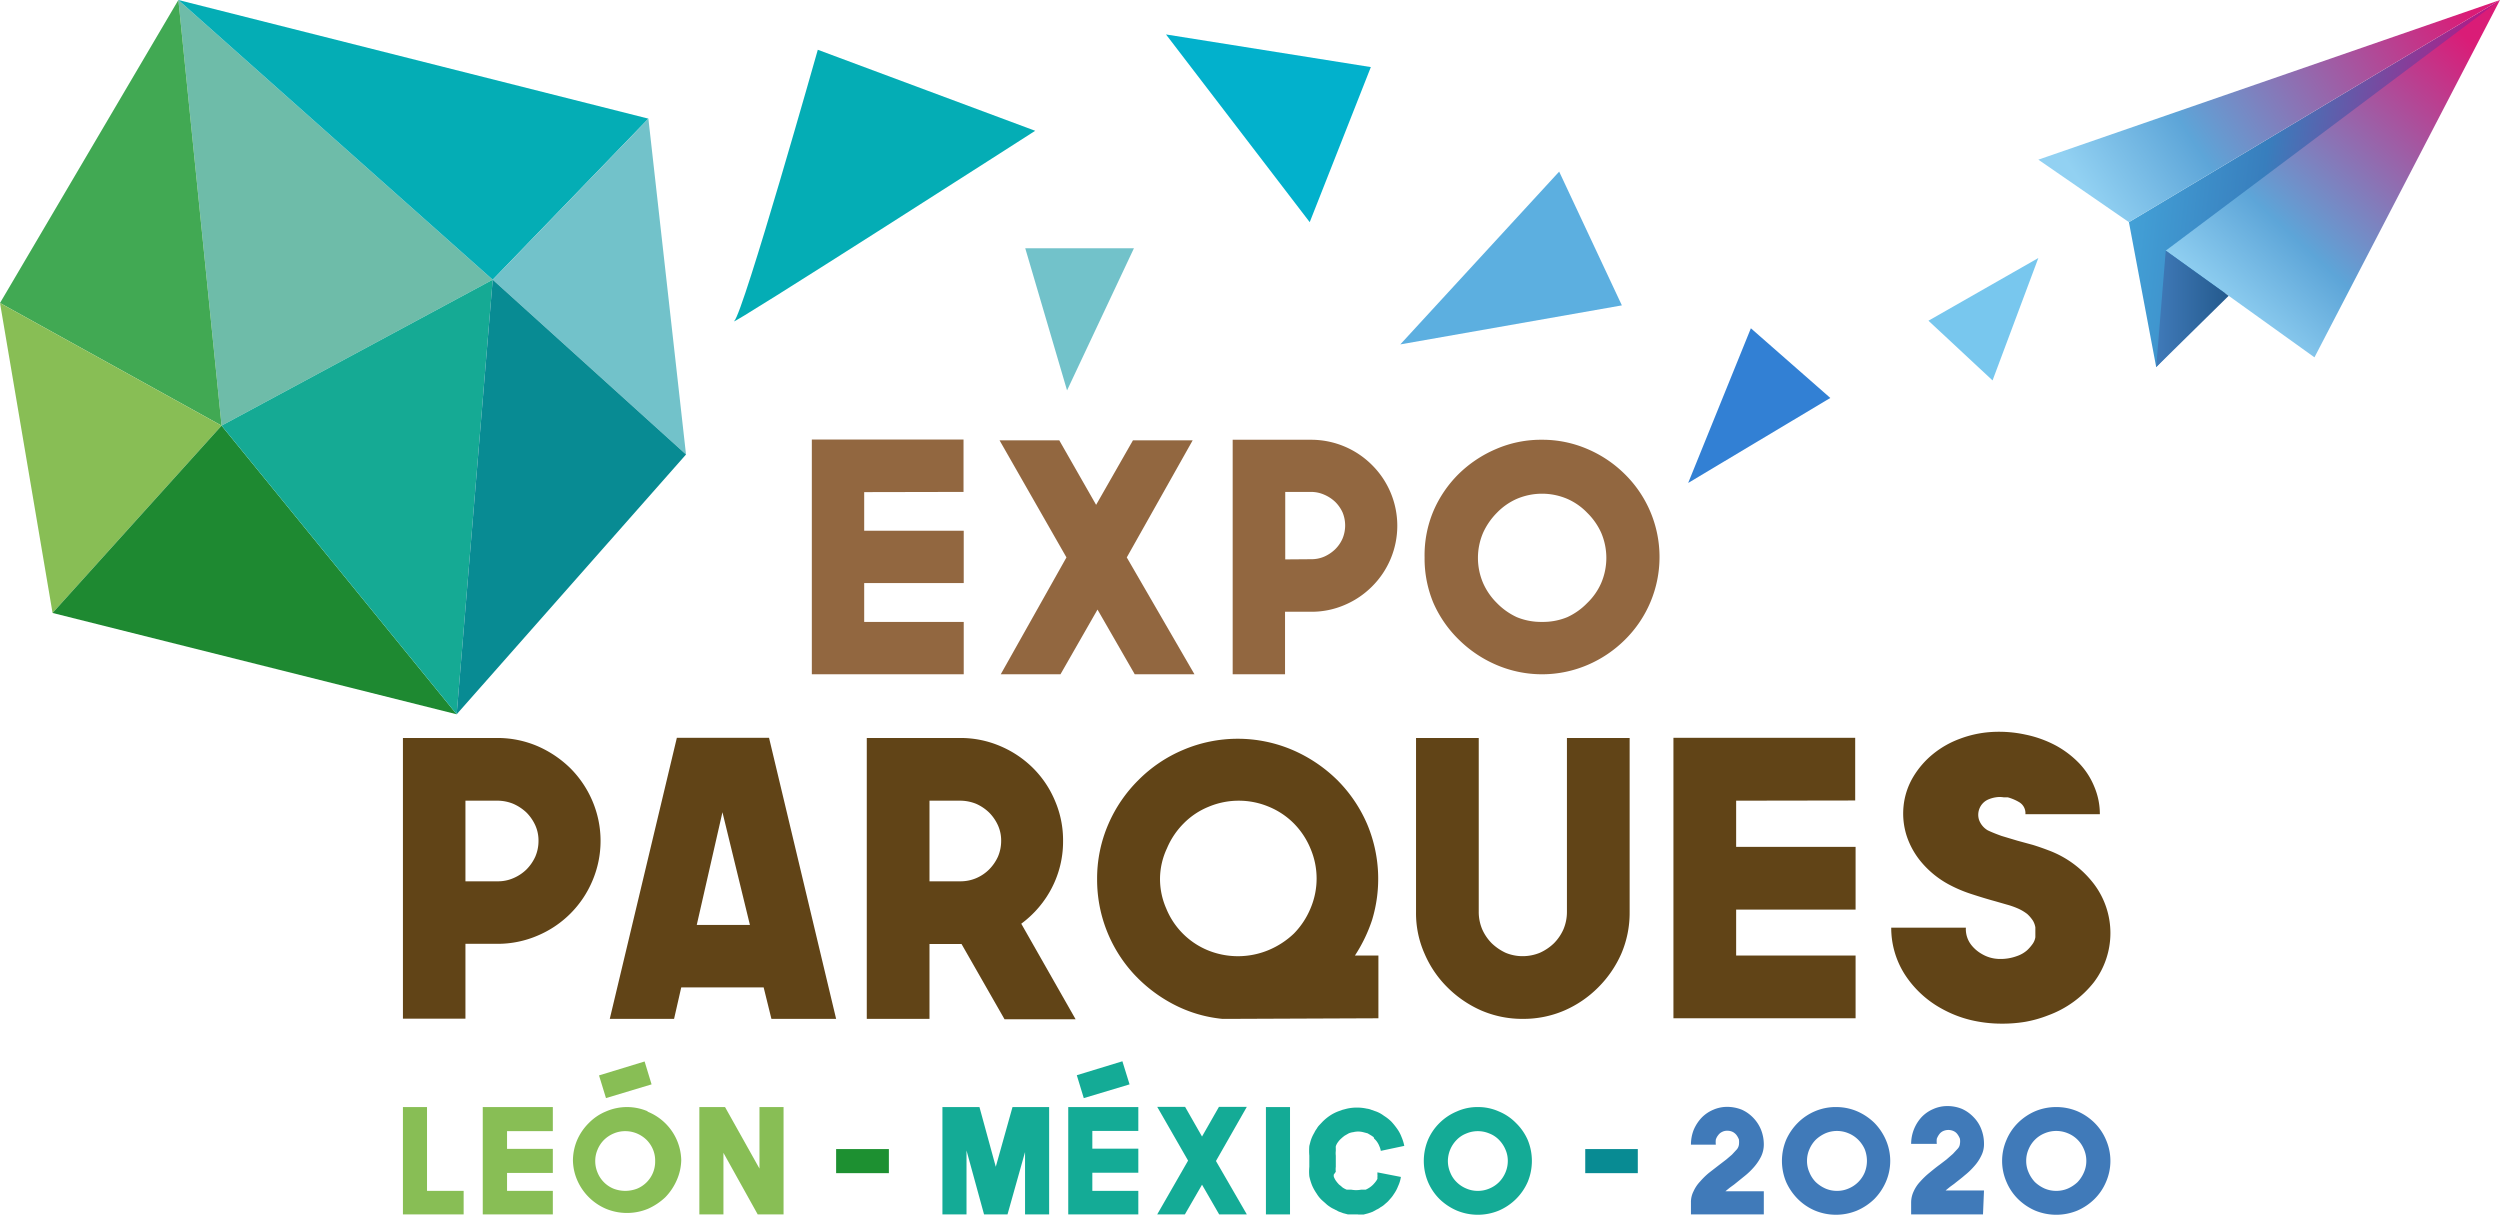
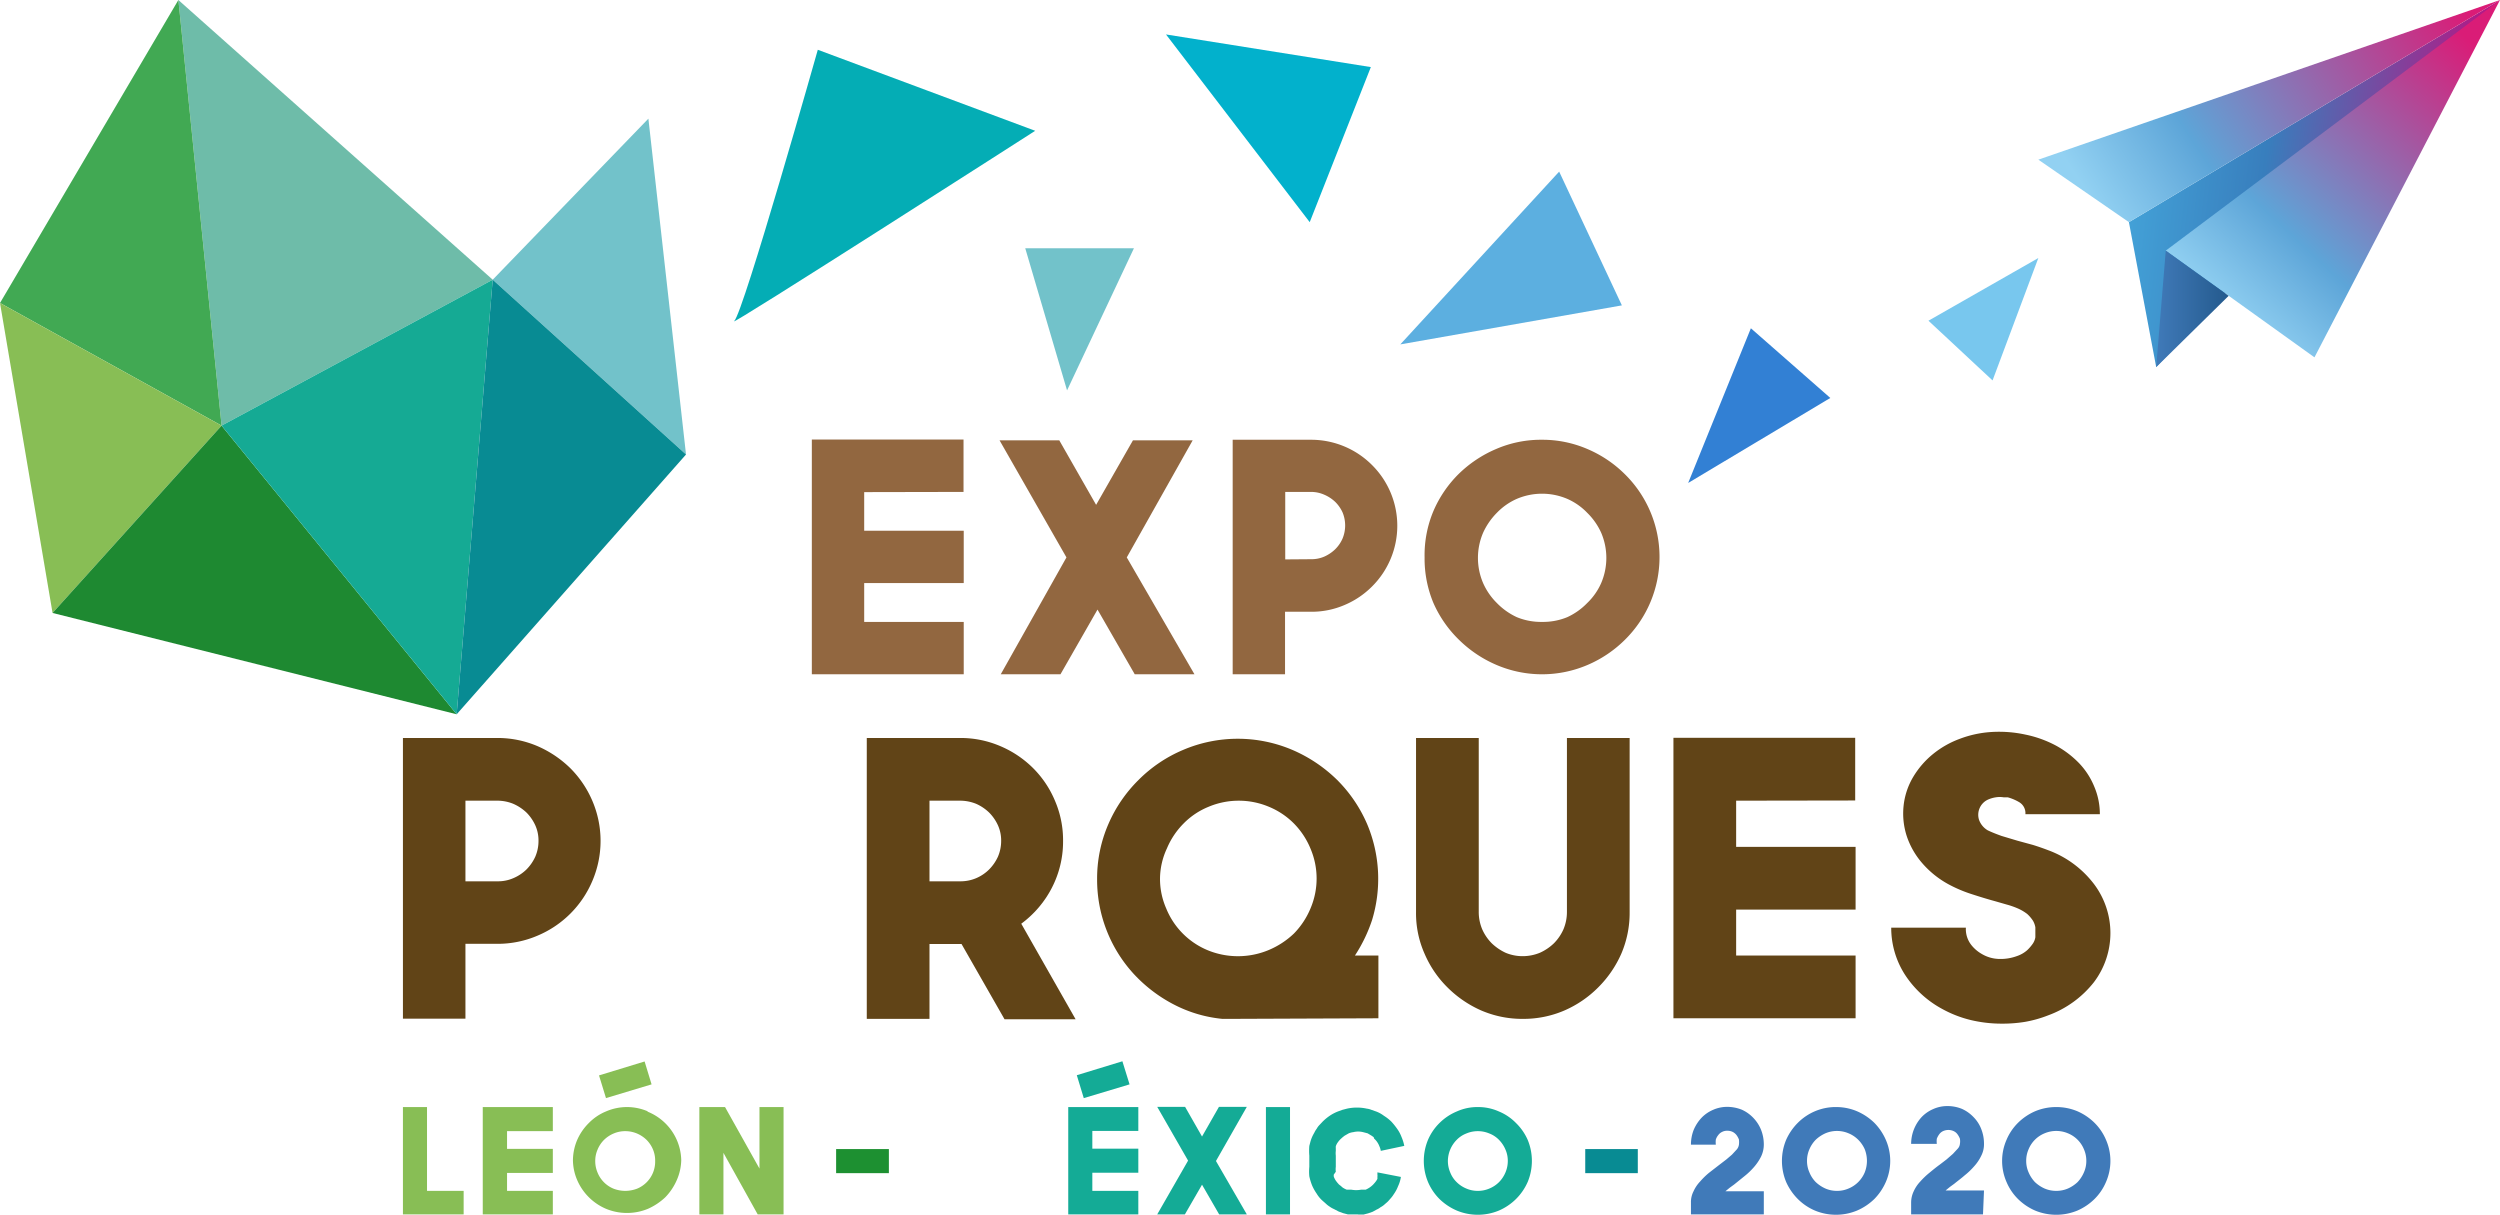
<svg xmlns="http://www.w3.org/2000/svg" xmlns:xlink="http://www.w3.org/1999/xlink" viewBox="0 0 125.58 61.03">
  <defs>
    <style>.cls-1{fill:#926740;}.cls-2{fill:#614417;}.cls-3{fill:#88be55;}.cls-4{fill:#1d9031;}.cls-5{fill:#14ab96;}.cls-6{fill:#088b93;}.cls-7{fill:#407ab9;}.cls-8{fill:#6ebca9;}.cls-9{fill:#04adb5;}.cls-10{fill:#41a953;}.cls-11{fill:#1e8931;}.cls-12{fill:#72c2ca;}.cls-13{fill:#15aa94;}.cls-14{fill:#02b1cc;}.cls-15{fill:#5cafe0;}.cls-16{fill:#3280d4;}.cls-17{fill:#78c7ee;}.cls-18{fill:url(#Degradado_sin_nombre_68);}.cls-19{fill:url(#Degradado_sin_nombre_67);}.cls-20{fill:url(#Degradado_sin_nombre_67-2);}.cls-21{fill:url(#Degradado_sin_nombre_66);}</style>
    <linearGradient id="Degradado_sin_nombre_68" x1="107.06" y1="8.05" x2="125.56" y2="10.24" gradientUnits="userSpaceOnUse">
      <stop offset="0.01" stop-color="#43a1d7" />
      <stop offset="0.36" stop-color="#387ebd" />
      <stop offset="0.9" stop-color="#b11a86" />
    </linearGradient>
    <linearGradient id="Degradado_sin_nombre_67" x1="111.79" y1="16.06" x2="125.92" y2="0.95" gradientUnits="userSpaceOnUse">
      <stop offset="0.01" stop-color="#92d1f2" />
      <stop offset="0.26" stop-color="#5da5d8" />
      <stop offset="0.9" stop-color="#da1c77" />
    </linearGradient>
    <linearGradient id="Degradado_sin_nombre_67-2" x1="104.81" y1="10.04" x2="124.4" y2="-2.84" xlink:href="#Degradado_sin_nombre_67" />
    <linearGradient id="Degradado_sin_nombre_66" x1="108.31" y1="15.51" x2="111.95" y2="15.51" gradientUnits="userSpaceOnUse">
      <stop offset="0" stop-color="#407ab9" />
      <stop offset="1" stop-color="#245a8d" />
    </linearGradient>
  </defs>
  <title>Recurso 3ldpi</title>
  <g id="Capa_2" data-name="Capa 2">
    <g id="Capa_1-2" data-name="Capa 1">
      <path class="cls-1" d="M43.41,24.72v1.94h5v2.63h-5v1.95h5v2.63H40.78V22.08H48.4v2.63Z" />
      <path class="cls-1" d="M56.6,28,60,33.87H57l-1.87-3.25-1.86,3.25h-3L53.57,28l-3.36-5.88h3l1.85,3.24,1.85-3.24h3Z" />
      <path class="cls-1" d="M65.86,22.09a4.32,4.32,0,0,1,3.06,1.27,4.3,4.3,0,0,1,0,6.1,4.31,4.31,0,0,1-1.38.93,4.18,4.18,0,0,1-1.69.34h-1.3v3.14H61.92V22.09Zm0,6a1.62,1.62,0,0,0,.66-.13,1.9,1.9,0,0,0,.55-.37,1.73,1.73,0,0,0,.37-.54,1.72,1.72,0,0,0,0-1.31,1.8,1.8,0,0,0-.37-.53,1.87,1.87,0,0,0-.55-.36,1.63,1.63,0,0,0-.66-.14h-1.3V28.1Z" />
      <path class="cls-1" d="M77.46,22.09a5.72,5.72,0,0,1,2.29.47,6,6,0,0,1,1.87,1.26,5.84,5.84,0,0,1,0,8.32,6,6,0,0,1-1.87,1.26,5.81,5.81,0,0,1-4.58,0,6.09,6.09,0,0,1-1.88-1.26A5.88,5.88,0,0,1,72,30.28,5.78,5.78,0,0,1,71.56,28,5.72,5.72,0,0,1,72,25.68a5.88,5.88,0,0,1,1.26-1.86,6.09,6.09,0,0,1,1.88-1.26A5.69,5.69,0,0,1,77.46,22.09Zm0,9.15A3.2,3.2,0,0,0,78.73,31a3.31,3.31,0,0,0,1-.71,3.13,3.13,0,0,0,.7-1,3.21,3.21,0,0,0,0-2.53,3.3,3.3,0,0,0-.7-1,3.13,3.13,0,0,0-1-.7,3.23,3.23,0,0,0-2.54,0,3.17,3.17,0,0,0-1,.7,3.45,3.45,0,0,0-.69,1,3.21,3.21,0,0,0,0,2.53,3.26,3.26,0,0,0,.69,1,3.36,3.36,0,0,0,1,.71A3.2,3.2,0,0,0,77.46,31.24Z" />
      <path class="cls-2" d="M25,37.07a5.1,5.1,0,0,1,2,.41,5.45,5.45,0,0,1,1.65,1.11,5.21,5.21,0,0,1,1.11,1.65,5.11,5.11,0,0,1,0,4A5.15,5.15,0,0,1,27,47a5.07,5.07,0,0,1-2,.41H23.38v3.76H20.24V37.07Zm0,7.2a1.92,1.92,0,0,0,.79-.16,2.12,2.12,0,0,0,.66-.44,2.21,2.21,0,0,0,.44-.64,2,2,0,0,0,.16-.79,1.85,1.85,0,0,0-.16-.78,2.21,2.21,0,0,0-.44-.64,2.31,2.31,0,0,0-.66-.44,2.1,2.1,0,0,0-.79-.16H23.38v4.05Z" />
-       <path class="cls-2" d="M38.63,37.06,42,51.18H38.75l-.39-1.58H34.22l-.36,1.58H30.63L34,37.06ZM35,46.46h2.67L36.29,40.8Z" />
      <path class="cls-2" d="M46.69,51.18H43.54V37.07h4.71a5.07,5.07,0,0,1,2,.41,5.21,5.21,0,0,1,1.65,1.11A5.08,5.08,0,0,1,53,40.24a5,5,0,0,1,.4,2,5.06,5.06,0,0,1-.57,2.37,5.2,5.2,0,0,1-1.53,1.79l2.73,4.8H50.46L48.3,47.42H46.69Zm0-6.91h1.55a2,2,0,0,0,.8-.16,2.07,2.07,0,0,0,.65-.44,2.21,2.21,0,0,0,.44-.64,2,2,0,0,0,.16-.79,1.85,1.85,0,0,0-.16-.78,2.21,2.21,0,0,0-.44-.64,2.26,2.26,0,0,0-.65-.44,2.15,2.15,0,0,0-.8-.16H46.69Z" />
      <path class="cls-2" d="M61.84,51.18l-.44,0a6.69,6.69,0,0,1-2.47-.74,7.33,7.33,0,0,1-2-1.54,7,7,0,0,1-1.82-4.74,6.86,6.86,0,0,1,.56-2.75,7.06,7.06,0,0,1,1.52-2.23,7,7,0,0,1,2.24-1.51,7,7,0,0,1,5.49,0,7.34,7.34,0,0,1,2.24,1.5,7.1,7.1,0,0,1,1.52,2.24,7.09,7.09,0,0,1,.24,4.81A7.64,7.64,0,0,1,68.06,48h1.18v3.15Zm-3.57-7.06a3.68,3.68,0,0,0,.31,1.51,3.83,3.83,0,0,0,2.08,2.1,4,4,0,0,0,3.05,0A4.16,4.16,0,0,0,65,46.89a4,4,0,0,0,.83-1.26,3.83,3.83,0,0,0,0-3A3.91,3.91,0,0,0,65,41.37a3.82,3.82,0,0,0-1.25-.84,3.91,3.91,0,0,0-3.05,0,3.72,3.72,0,0,0-1.25.84,3.91,3.91,0,0,0-.83,1.24A3.64,3.64,0,0,0,58.27,44.12Z" />
      <path class="cls-2" d="M76.5,51.18a5.2,5.2,0,0,1-2.09-.42,5.58,5.58,0,0,1-1.7-1.16,5.33,5.33,0,0,1-1.15-1.69,5,5,0,0,1-.43-2.09V37.07h3.15v8.74a2.24,2.24,0,0,0,.17.86,2.34,2.34,0,0,0,.48.71,2.57,2.57,0,0,0,.7.48,2.2,2.2,0,0,0,.86.17,2.27,2.27,0,0,0,.86-.17,2.47,2.47,0,0,0,.71-.48,2.34,2.34,0,0,0,.48-.71,2.24,2.24,0,0,0,.17-.86V37.07h3.15v8.75a5.2,5.2,0,0,1-.42,2.09,5.53,5.53,0,0,1-1.16,1.69,5.46,5.46,0,0,1-1.7,1.16A5.19,5.19,0,0,1,76.5,51.18Z" />
      <path class="cls-2" d="M87.21,40.22v2.32h6v3.15h-6V48h6v3.15H84.06V37.06h9.13v3.15Z" />
      <path class="cls-2" d="M100.52,51.42A6.68,6.68,0,0,1,99,51.24a5.76,5.76,0,0,1-1.46-.57,5.15,5.15,0,0,1-1.87-1.74A4.35,4.35,0,0,1,95,46.6h3.75a1.29,1.29,0,0,0,.29.89,1.81,1.81,0,0,0,.51.43,1.79,1.79,0,0,0,.87.25,2.38,2.38,0,0,0,.91-.15,1.5,1.5,0,0,0,.5-.29,2.11,2.11,0,0,0,.29-.34.8.8,0,0,0,.12-.31c0-.11,0-.19,0-.25s0-.15,0-.25a1,1,0,0,0-.12-.33,1.75,1.75,0,0,0-.29-.34,2.28,2.28,0,0,0-.5-.29,4,4,0,0,0-.52-.18l-.59-.17c-.37-.1-.76-.22-1.16-.35a6.85,6.85,0,0,1-1.2-.51,4.73,4.73,0,0,1-1.31-1.06A4,4,0,0,1,95.78,42a3.67,3.67,0,0,1-.16-1.51,3.56,3.56,0,0,1,.5-1.49,4.37,4.37,0,0,1,1-1.14,4.71,4.71,0,0,1,1.33-.75,5.42,5.42,0,0,1,1.58-.34,6.23,6.23,0,0,1,1.71.13,5.67,5.67,0,0,1,1.53.55,4.85,4.85,0,0,1,1.18.9,3.77,3.77,0,0,1,.76,1.19,3.51,3.51,0,0,1,.27,1.36h-3.74a.64.64,0,0,0-.32-.61,2.34,2.34,0,0,0-.57-.24l-.21,0a1.21,1.21,0,0,0-.38,0,1.5,1.5,0,0,0-.43.13.84.84,0,0,0-.42,1,1,1,0,0,0,.44.53c.21.1.44.19.69.28l.8.24.77.21q.39.12.78.27a5.1,5.1,0,0,1,2.29,1.69,4.09,4.09,0,0,1,0,4.94A5.18,5.18,0,0,1,102.89,51a6,6,0,0,1-1.17.33A7,7,0,0,1,100.52,51.42Z" />
      <path class="cls-3" d="M23.29,59.82V61H20.24V55.61h1.21v4.21Z" />
      <path class="cls-3" d="M25.47,56.82v.89h2.3v1.21h-2.3v.9h2.3V61H24.25V55.61h3.52v1.21Z" />
      <path class="cls-3" d="M32.5,55.83A2.69,2.69,0,0,1,34,57.27a2.67,2.67,0,0,1,.22,1,2.6,2.6,0,0,1-.22,1,2.88,2.88,0,0,1-.58.87,3.08,3.08,0,0,1-.87.58,2.76,2.76,0,0,1-2.11,0,2.75,2.75,0,0,1-1.45-1.45,2.59,2.59,0,0,1-.21-1,2.66,2.66,0,0,1,.21-1,2.74,2.74,0,0,1,.59-.86,2.56,2.56,0,0,1,.86-.58,2.64,2.64,0,0,1,2.11,0ZM32,59.71a1.47,1.47,0,0,0,.8-.8,1.47,1.47,0,0,0,.11-.59,1.43,1.43,0,0,0-.11-.58,1.49,1.49,0,0,0-.32-.48,1.55,1.55,0,0,0-.48-.32,1.52,1.52,0,0,0-.59-.12,1.48,1.48,0,0,0-.59.12,1.55,1.55,0,0,0-.48.32,1.49,1.49,0,0,0-.32.48,1.43,1.43,0,0,0-.12.58,1.48,1.48,0,0,0,.12.59,1.47,1.47,0,0,0,.8.8,1.67,1.67,0,0,0,.59.11A1.71,1.71,0,0,0,32,59.71Zm.73-5.24-.35-1.15-2.29.7.35,1.14Z" />
      <path class="cls-3" d="M38.06,61l-1.72-3.09V61H35.13V55.61h1.29l1.73,3.09V55.61h1.21V61Z" />
      <path class="cls-4" d="M42,58.93V57.72h2.65v1.21Z" />
-       <path class="cls-5" d="M52.7,55.61V61H51.49V57.87L50.61,61H49.43l-.88-3.21V61H47.34V55.61H49.2l.82,3,.84-3Z" />
      <path class="cls-5" d="M57.18,56.81H54.87v.89h2.31v1.21H54.87v.91h2.31V61H53.66V55.61h3.52Zm-2.74-1.65,2.3-.69-.36-1.16-2.29.7Z" />
      <path class="cls-5" d="M61.08,58.32,62.63,61H61.24l-.86-1.49L59.52,61H58.13l1.55-2.7-1.55-2.7h1.4l.85,1.49.85-1.49h1.4Z" />
      <path class="cls-5" d="M63.59,61V55.61H64.8V61Z" />
      <path class="cls-5" d="M68.19,61h-.25l-.24,0-.23-.06-.22-.08L67,60.73a1.13,1.13,0,0,1-.21-.12,1.1,1.1,0,0,1-.18-.14l-.17-.15a1.48,1.48,0,0,1-.3-.36,2.38,2.38,0,0,1-.23-.41,2.77,2.77,0,0,1-.14-.46,2.44,2.44,0,0,1,0-.48v-.56a2.81,2.81,0,0,1,0-.49l.06-.23a2,2,0,0,1,.08-.22,2.12,2.12,0,0,1,.11-.21,1.06,1.06,0,0,1,.12-.2.85.85,0,0,1,.14-.19l.16-.17a2.57,2.57,0,0,1,.35-.29,2.1,2.1,0,0,1,.42-.22l.22-.08.23-.06a2.31,2.31,0,0,1,1,0,.86.86,0,0,1,.23.06l.23.08a1.53,1.53,0,0,1,.4.22,2.16,2.16,0,0,1,.37.29,3.51,3.51,0,0,1,.29.36,1.78,1.78,0,0,1,.22.41,2.15,2.15,0,0,1,.14.45l-1.18.25a.88.88,0,0,0-.07-.23,1,1,0,0,0-.11-.21.8.8,0,0,0-.15-.17L69,57.12l-.1-.07-.2-.12-.23-.06a1,1,0,0,0-.49,0,.86.86,0,0,0-.23.06l-.21.12-.09.07-.09.08a1.14,1.14,0,0,0-.15.17.71.71,0,0,0-.11.21.76.76,0,0,0,0,.11l0,.12a1,1,0,0,0,0,.24v.56a1,1,0,0,0,0,.25L67,59a.36.36,0,0,0,0,.11,1,1,0,0,0,.11.21l.07.09.08.09.09.07.09.08a1.06,1.06,0,0,0,.21.11l.11,0,.12,0a1.34,1.34,0,0,0,.49,0l.11,0,.12,0a1.36,1.36,0,0,0,.2-.11,1.19,1.19,0,0,0,.18-.15l.08-.09.07-.09.06-.1,0-.11a.36.36,0,0,0,0-.11l0-.11,1.18.23a1.65,1.65,0,0,1-.14.46,1.81,1.81,0,0,1-.22.41,1.33,1.33,0,0,1-.14.19l-.15.17-.17.15a.9.9,0,0,1-.2.14.82.82,0,0,1-.2.12l-.2.11-.23.08-.23.06-.24,0Z" />
      <path class="cls-5" d="M74.23,55.61a2.52,2.52,0,0,1,1.06.22,2.56,2.56,0,0,1,.86.58,2.7,2.7,0,0,1,.59.85,2.76,2.76,0,0,1,0,2.11,2.78,2.78,0,0,1-1.45,1.44,2.76,2.76,0,0,1-2.11,0,2.88,2.88,0,0,1-.87-.58,2.72,2.72,0,0,1-.58-.86,2.76,2.76,0,0,1,0-2.11,2.67,2.67,0,0,1,.58-.85,2.71,2.71,0,0,1,.87-.58A2.5,2.5,0,0,1,74.23,55.61Zm0,4.21a1.45,1.45,0,0,0,.59-.12,1.49,1.49,0,0,0,.48-.32,1.55,1.55,0,0,0,.32-.48,1.48,1.48,0,0,0,.12-.59,1.39,1.39,0,0,0-.12-.57,1.55,1.55,0,0,0-.32-.48,1.35,1.35,0,0,0-.48-.32,1.49,1.49,0,0,0-1.17,0,1.35,1.35,0,0,0-.48.32,1.53,1.53,0,0,0-.44,1.05,1.48,1.48,0,0,0,.12.59,1.39,1.39,0,0,0,.32.48,1.49,1.49,0,0,0,.48.32A1.43,1.43,0,0,0,74.23,59.82Z" />
      <path class="cls-6" d="M79.63,58.93V57.72h2.64v1.21Z" />
      <path class="cls-7" d="M88.6,61H84.94v-.6a1.18,1.18,0,0,1,.13-.56,1.76,1.76,0,0,1,.33-.49,3.76,3.76,0,0,1,.45-.44l.53-.41.34-.26L87,58l.25-.27a.48.48,0,0,0,.1-.23,1.09,1.09,0,0,0,0-.26.94.94,0,0,0-.12-.22.58.58,0,0,0-.19-.16.6.6,0,0,0-.27-.06.54.54,0,0,0-.27.06.49.49,0,0,0-.19.16.68.68,0,0,0-.12.22,1.09,1.09,0,0,0,0,.26H84.94a2,2,0,0,1,.14-.75,2.07,2.07,0,0,1,.39-.6,1.77,1.77,0,0,1,.58-.4,1.72,1.72,0,0,1,.72-.15,2,2,0,0,1,.72.14,1.85,1.85,0,0,1,.58.41,1.88,1.88,0,0,1,.39.6,2,2,0,0,1,.14.74,1.4,1.4,0,0,1-.14.61,2.5,2.5,0,0,1-.35.52,3.51,3.51,0,0,1-.48.46l-.52.42-.22.16-.22.18H88.6Z" />
      <path class="cls-7" d="M92.28,55.61a2.66,2.66,0,0,1,1,.21,2.88,2.88,0,0,1,.87.58,2.83,2.83,0,0,1,.58.86,2.64,2.64,0,0,1,0,2.11,2.83,2.83,0,0,1-.58.86,2.88,2.88,0,0,1-.87.58,2.76,2.76,0,0,1-2.11,0,2.72,2.72,0,0,1-.86-.58,2.86,2.86,0,0,1-.59-.86,2.76,2.76,0,0,1,0-2.11,2.86,2.86,0,0,1,.59-.86,2.72,2.72,0,0,1,.86-.58A2.67,2.67,0,0,1,92.28,55.61Zm0,4.21a1.43,1.43,0,0,0,.58-.12,1.49,1.49,0,0,0,.48-.32,1.51,1.51,0,0,0,.33-.49,1.58,1.58,0,0,0,.11-.58,1.62,1.62,0,0,0-.11-.58,1.58,1.58,0,0,0-.33-.48,1.49,1.49,0,0,0-.48-.32,1.49,1.49,0,0,0-1.17,0,1.75,1.75,0,0,0-.48.32,1.55,1.55,0,0,0-.32.48,1.43,1.43,0,0,0-.12.58,1.4,1.4,0,0,0,.12.58,1.49,1.49,0,0,0,.32.49,1.75,1.75,0,0,0,.48.32A1.45,1.45,0,0,0,92.28,59.82Z" />
      <path class="cls-7" d="M99.61,61H96v-.6a1.32,1.32,0,0,1,.13-.56,1.76,1.76,0,0,1,.33-.49,3.88,3.88,0,0,1,.46-.44c.17-.14.34-.28.52-.41l.34-.26.32-.28.25-.27a.4.4,0,0,0,.1-.23.75.75,0,0,0,0-.26.94.94,0,0,0-.12-.22.49.49,0,0,0-.19-.16.64.64,0,0,0-.54,0,.49.49,0,0,0-.19.16.94.94,0,0,0-.12.22,1.09,1.09,0,0,0,0,.26H96a2,2,0,0,1,.53-1.35,1.77,1.77,0,0,1,.58-.4,1.72,1.72,0,0,1,.72-.15,1.92,1.92,0,0,1,.72.14,1.85,1.85,0,0,1,.58.41,1.73,1.73,0,0,1,.39.6,2,2,0,0,1,.14.74,1.27,1.27,0,0,1-.14.61,2.16,2.16,0,0,1-.35.52,3.51,3.51,0,0,1-.48.46c-.17.15-.35.28-.52.42l-.22.16-.22.18h1.93Z" />
      <path class="cls-7" d="M103.29,55.61a2.71,2.71,0,0,1,1.06.21,2.83,2.83,0,0,1,.86.58,2.66,2.66,0,0,1,.58.86,2.64,2.64,0,0,1,0,2.11,2.66,2.66,0,0,1-.58.86,2.83,2.83,0,0,1-.86.58,2.78,2.78,0,0,1-2.12,0,2.83,2.83,0,0,1-.86-.58,2.66,2.66,0,0,1-.58-.86,2.64,2.64,0,0,1,0-2.11,2.66,2.66,0,0,1,.58-.86,2.83,2.83,0,0,1,.86-.58A2.71,2.71,0,0,1,103.29,55.61Zm0,4.21a1.48,1.48,0,0,0,.59-.12,1.75,1.75,0,0,0,.48-.32,1.66,1.66,0,0,0,.32-.49,1.4,1.4,0,0,0,.12-.58,1.43,1.43,0,0,0-.12-.58,1.47,1.47,0,0,0-.8-.8,1.51,1.51,0,0,0-1.18,0,1.47,1.47,0,0,0-.8.8,1.43,1.43,0,0,0-.12.58,1.4,1.4,0,0,0,.12.58,1.66,1.66,0,0,0,.32.49,1.75,1.75,0,0,0,.48.32A1.48,1.48,0,0,0,103.29,59.82Z" />
      <polygon class="cls-8" points="8.96 0 24.75 14.05 11.13 21.38 8.96 0" />
-       <polygon class="cls-9" points="32.57 5.96 8.96 0 24.75 14.05 32.57 5.96" />
      <polygon class="cls-10" points="0 15.22 8.96 0 11.13 21.38 0 15.22" />
      <polygon class="cls-3" points="2.64 30.79 0 15.22 11.13 21.38 2.64 30.79" />
      <polygon class="cls-11" points="22.94 35.88 2.64 30.79 11.13 21.38 22.94 35.88" />
      <polygon class="cls-12" points="34.46 22.83 24.75 14.05 32.57 5.96 34.46 22.83" />
      <polygon class="cls-13" points="11.13 21.38 24.75 14.05 22.94 35.88 11.13 21.38" />
      <polygon class="cls-6" points="34.46 22.83 22.94 35.88 24.75 14.05 34.46 22.83" />
      <path class="cls-9" d="M41.08,2.5,52,6.57s-15.59,10-15.12,9.56S41.08,2.5,41.08,2.5Z" />
      <polygon class="cls-12" points="51.5 12.47 56.96 12.47 53.6 19.61 51.5 12.47" />
      <polygon class="cls-14" points="58.57 1.73 65.79 11.16 68.86 3.37 58.57 1.73" />
      <polygon class="cls-15" points="70.34 17.3 78.32 8.62 81.47 15.34 70.34 17.3" />
      <polygon class="cls-16" points="87.95 16.49 91.94 19.99 84.8 24.26 87.95 16.49" />
      <polygon class="cls-17" points="96.87 16.11 100.09 19.11 102.39 12.96 96.87 16.11" />
      <polygon class="cls-18" points="106.94 11.16 108.31 18.44 125.58 0 106.94 11.16" />
      <polygon class="cls-19" points="108.79 12.59 116.26 17.95 125.58 0 108.79 12.59" />
      <polygon class="cls-20" points="106.94 11.16 102.39 8.02 125.58 0 106.94 11.16" />
      <polygon class="cls-21" points="108.31 18.44 108.79 12.59 111.95 14.86 108.31 18.44" />
    </g>
  </g>
</svg>